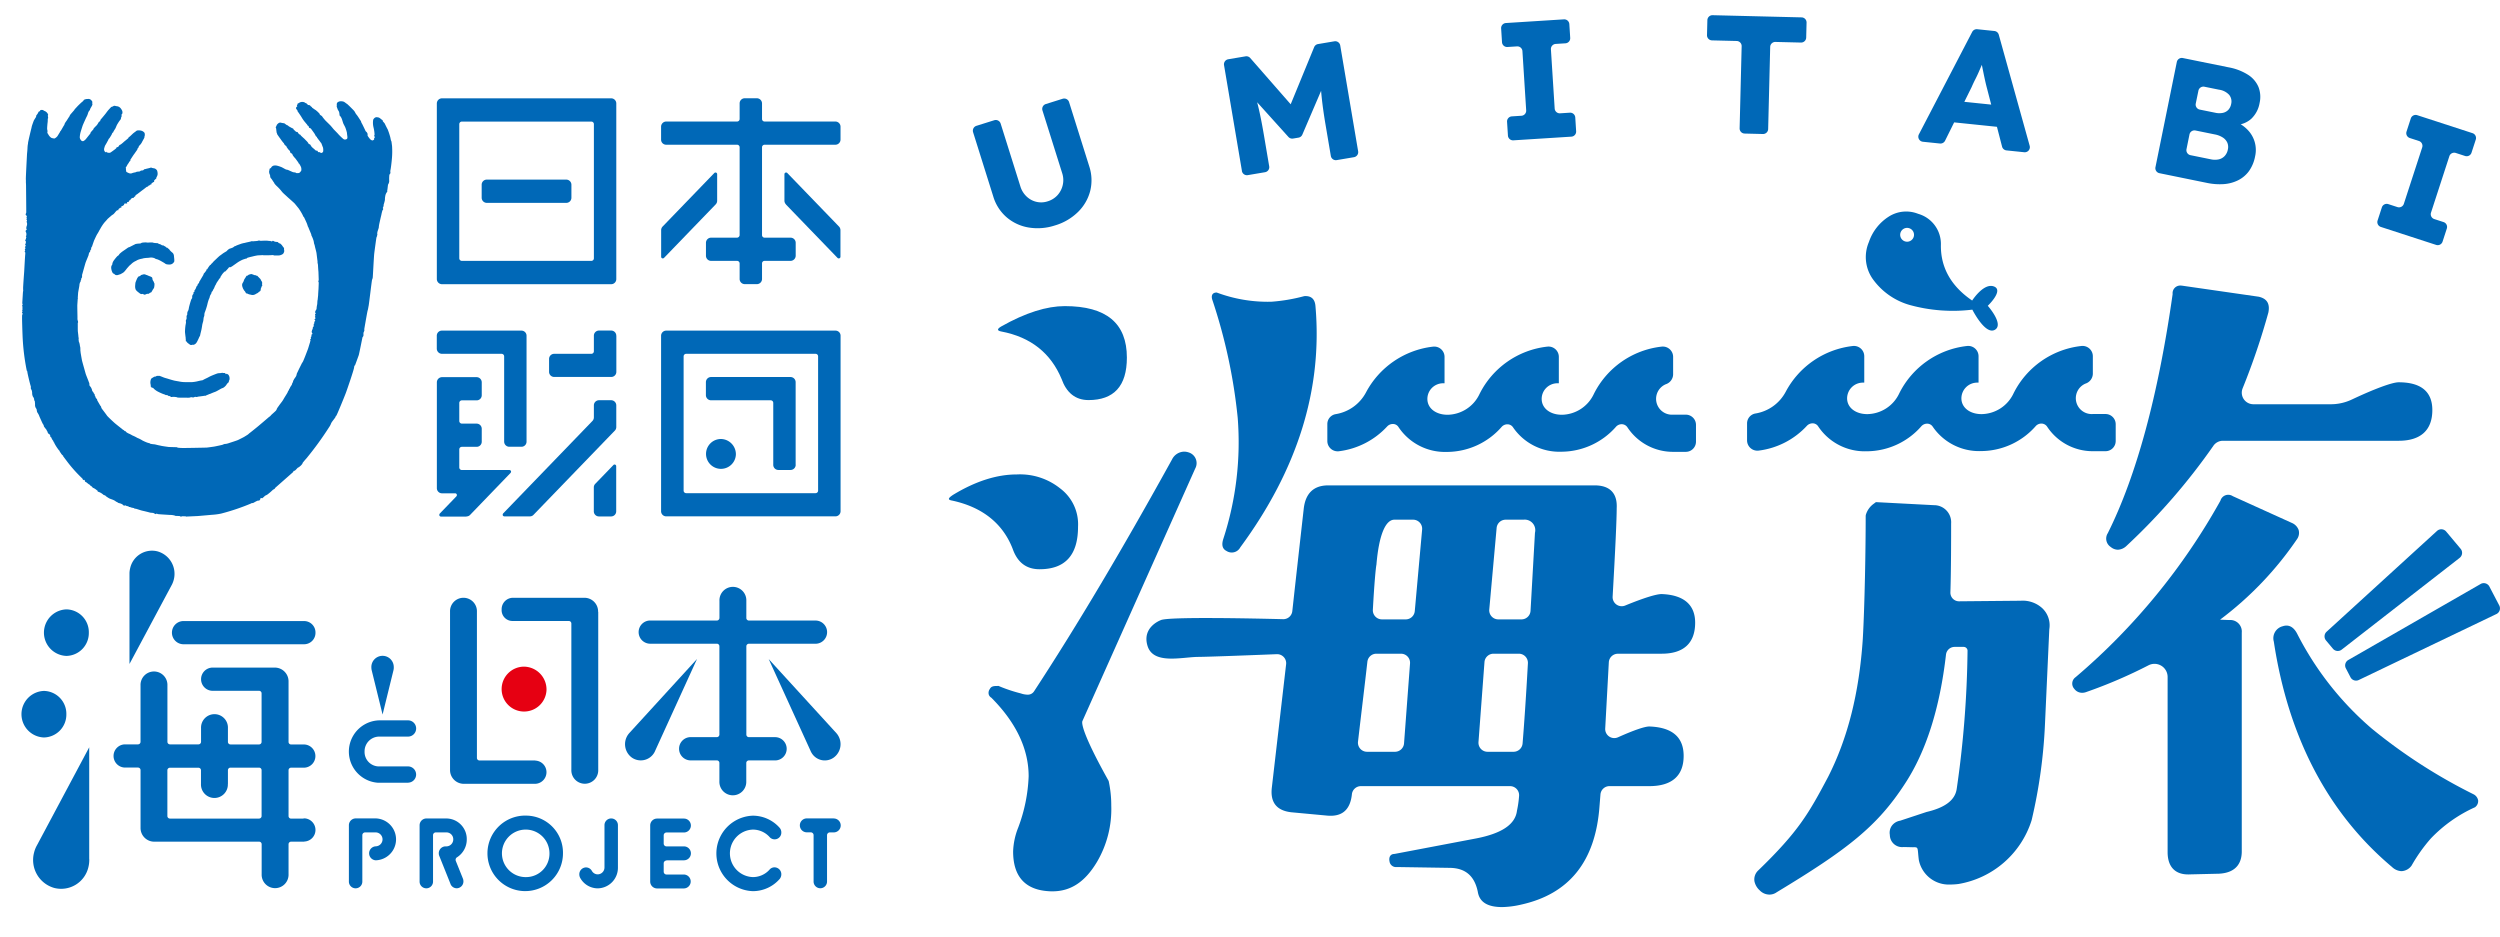
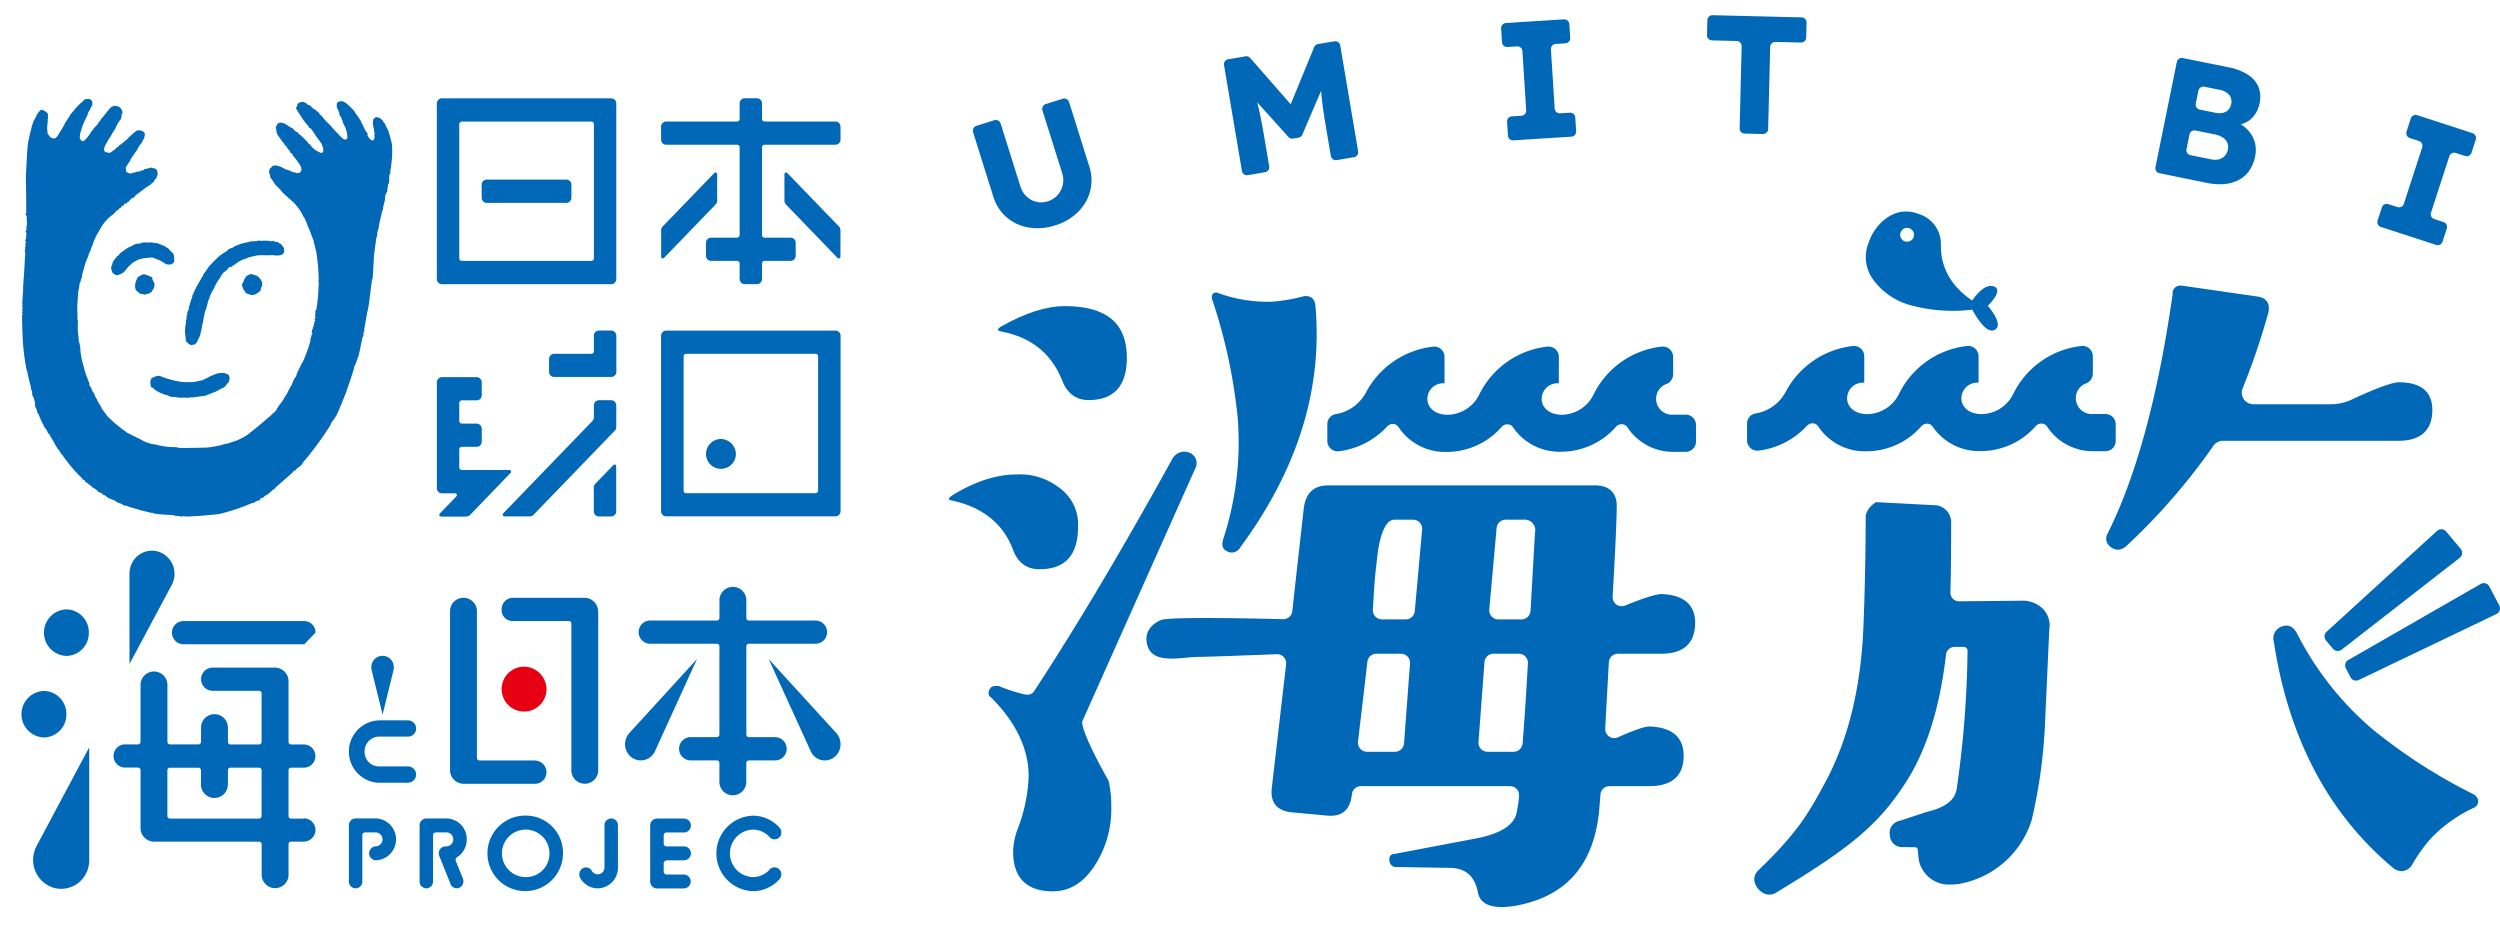
<svg xmlns="http://www.w3.org/2000/svg" id="グループ_1477" data-name="グループ 1477" width="459.032" height="171.965" viewBox="0 0 459.032 171.965">
  <defs>
    <clipPath id="clip-path">
      <rect id="長方形_789" data-name="長方形 789" width="459.032" height="171.965" fill="none" />
    </clipPath>
  </defs>
  <g id="グループ_1476" data-name="グループ 1476" clip-path="url(#clip-path)">
    <path id="パス_20343" data-name="パス 20343" d="M7.96,20.223a1.239,1.239,0,0,0-.472-.025.22.22,0,0,0-.145.188.286.286,0,0,1-.157.075c-.1.013-.158.2-.194.263s-.109.188-.109.188l-.2.263a.167.167,0,0,0-.037.113.534.534,0,0,1-.06.238c-.024.038-.315.489-.363.589s-.278.752-.3.814a3.365,3.365,0,0,0-.145.564c-.048.163-.629,2.569-.629,2.757s-.073.3-.1.915-.072.877-.084,1.065-.242,4.448-.218,4.711,0,.426.012.589.024.413.024.689.049,4.649.036,4.811-.266.364.049.564c0,0,.06.025.06.151s-.109.225-.048.275.06.1.012.163-.06.138.024.188.024.176,0,.251-.048.163.012.213a.987.987,0,0,1,0,.6c-.072.163-.145.5-.06.614s.012.15-.036.188-.23.138-.037.451a.98.98,0,0,1,0,.639s-.1.05,0,.138-.036.238-.036.313.036.075,0,.138-.266.176,0,.426c0,0-.024.263-.024.326s-.3.276-.024.276a.531.531,0,0,1-.049.3c-.06.113-.145.163-.048.2a.146.146,0,0,1,.036.2c-.1.138-.121.251-.048.3s-.025.15-.025.15a.142.142,0,0,0,.061.238,2.8,2.8,0,0,1,0,.351c-.036.188-.182,2.945-.194,3.145s-.217,2.87-.2,3.145-.012.313-.012.313.1.126,0,.2l-.025.251-.121,1.967s.121.175.049.275c-.049.1-.145.238-.012.251v.752s-.218.15.036.2l-.024.1s-.254.162.024.25c0,0,0,.226-.073.251-.1.025.073,4.235.073,4.235a40.767,40.767,0,0,0,.726,5.889s0,.175.1.188c0,0,.048.238.06.351s.412,1.9.617,2.518v.238s-.048.151.133.389a1.92,1.92,0,0,1,.109.538,1.469,1.469,0,0,0,.157.727.86.86,0,0,1,.206.439c.024.188-.072.225.109.275,0,0,.061.451.061.7a1.114,1.114,0,0,0,.205.739c.17.188.049.5.266.8a2.794,2.794,0,0,1,.351.714c.121.251.52,1.191.641,1.366a.481.481,0,0,1,.133.263.481.481,0,0,0,.073.213c.061.076.363.476.436.564s.024.2.157.3-.024.276.157.3c0,0,0,.125.085.137a.861.861,0,0,1,.133.051s.133.225.157.275-.06.263.158.288a3.836,3.836,0,0,0,.217.451c.049.063.145.2.182.239s.024.238.1.238.072.125.072.125a8.023,8.023,0,0,0,.883,1.366c.266.225.109.138.109.138s.024.238.206.288c0,0,.024.075.036.125a3.043,3.043,0,0,0,.291.351s.121,0,.121.188c0,0,.6.789.786,1.04a25.792,25.792,0,0,0,2.65,2.957s.133.1.133.188.229.188.229.188.134-.151.158.05a.355.355,0,0,0,.133.276l.133.05s.472.388.556.426.194.087.206.175.1.1.194.138a.6.6,0,0,1,.181.2.647.647,0,0,0,.278.163,2.88,2.88,0,0,1,.545.376c.072.063.121.038.133.113.012.05.012.15.06.15a2.277,2.277,0,0,1,.424.163,2.826,2.826,0,0,1,.568.389c.073.1.242.087.315.137a.453.453,0,0,1,.169.151,7.034,7.034,0,0,0,.6.388c.146.075.327.126.617.238a2.486,2.486,0,0,1,.533.276.446.446,0,0,0,.29.15l.145.126a.963.963,0,0,0,.291.1,1.648,1.648,0,0,1,.556.225c.133.113.206.238.351.213s.278-.05.327.025.338.088.375.088.06.1.145.138a.317.317,0,0,0,.169,0,1.531,1.531,0,0,0,.448.15c.242.05.351.05.375.126s.169.025.254.05c.073,0,.919.3,1.222.363s1.174.276,1.355.338c.218.051.569.051.641.076s.266.15.412.2.145-.113.2-.088c.085.025.109.051.206.088s1.706.125,2.25.163a2.936,2.936,0,0,1,.908.125.316.316,0,0,0,.229.05c.158,0,.726.038.726.038s.049.213.327.025h.109c.1,0,.544.013.6.025a.34.34,0,0,0,.314.013h.23s1.4-.063,1.634-.075,2.431-.214,2.77-.239A10.951,10.951,0,0,0,40.6,94.3a39.807,39.807,0,0,0,5.529-1.867s.145-.125.229-.063.363-.188.884-.413a.433.433,0,0,1,.266-.038c.133.038.3-.238.326-.4.037-.188.23,0,.327-.037a5.109,5.109,0,0,0,.5-.451s.242-.113.4-.2a9.755,9.755,0,0,0,1.065-.915s.387-.15.387-.325l3.327-2.932s.024-.238.194-.213.605-.589.689-.589.8-.515.859-.89c0,0,.5-.614.63-.739a59.2,59.2,0,0,0,4.222-5.8,3.049,3.049,0,0,0,.363-.69c.072-.225.75-1.027.774-1.115a.591.591,0,0,1,.182-.3c.084-.05,1.488-3.47,1.754-4.185s1.4-4.034,1.5-4.6c.073-.564.145-.413.169-.439s.593-1.6.7-1.9c.085-.288.678-3.258.678-3.258a2.331,2.331,0,0,0,.145-.213c.085-.138,0-.564.06-.677s.146-.363.146-.363a1.217,1.217,0,0,1,0-.376c.024-.125.544-3.182.605-3.32s.121-.6.181-.865.569-4.623.629-4.774a1.421,1.421,0,0,0,.121-.388c.024-.176.206-3.859.278-4.448s.327-2.456.375-2.757a1.043,1.043,0,0,1,.146-.413.7.7,0,0,0,0-.163c0-.025.06-.05.06-.088s-.048-.088-.036-.125a1.65,1.65,0,0,1,.072-.514c.049-.15.206-.626.206-.626s.024-.3.061-.527c.036-.2.314-1.453.411-1.817a7.6,7.6,0,0,1,.206-.852.554.554,0,0,0,.133-.213c.036-.125-.1-.2-.049-.288a1.231,1.231,0,0,0,.109-.263c.061-.113,0-.15.036-.3a7.953,7.953,0,0,0,.23-.864,3.038,3.038,0,0,1,.061-.7,1.572,1.572,0,0,1,.29-.714c.145-.125.036-.2.085-.388s.1-.915.145-1.028a1.315,1.315,0,0,0,.206-.6,7.081,7.081,0,0,1,.024-1.153c.06-.176.206-.288.206-.376a1.308,1.308,0,0,1,0-.539c.06-.213.205-1.366.266-2.117a14.694,14.694,0,0,0,.024-2.281c-.061-.5-.109-.827-.109-.827a2.314,2.314,0,0,1-.1-.238c-.06-.238-.109-.564-.145-.651a12.528,12.528,0,0,0-.448-1.341c-.108-.176-.459-.89-.52-1.028s-.339-.388-.375-.476a.335.335,0,0,0-.072-.213.492.492,0,0,1-.134-.075,4.235,4.235,0,0,0-.4-.313.874.874,0,0,0-.411-.113s-.436-.15-.75.451a3.613,3.613,0,0,0,.084,1.5,7.008,7.008,0,0,1,.17,1.2l-.012.087a.24.24,0,0,0,.036.339s.1.062-.024.163a.192.192,0,0,0-.073.225c0,.063,0,.163-.181.238s-.158.063-.351-.025-.436-.438-.593-.664-.048-.288-.085-.451a.82.82,0,0,0-.217-.388.453.453,0,0,1-.182-.214c-.048-.125-.5-1.052-.617-1.278a1.219,1.219,0,0,1-.193-.451c-.025-.1-.085-.112-.109-.163s-.593-.939-.678-1.014a2.1,2.1,0,0,1-.314-.489A1.458,1.458,0,0,0,65,20.336c-.036-.063-.968-.99-1.052-1.053s-.073-.1-.109-.113-.581-.426-.678-.476a1.447,1.447,0,0,0-.556-.1.918.918,0,0,0-.7.276s-.1.113-.061.564a.287.287,0,0,0,0,.213c.049.1.158.451.206.538a2.736,2.736,0,0,1,.206.351,2.793,2.793,0,0,1,.084.539c0,.15.037.15.061.175a1.52,1.52,0,0,1,.3.439c.121.251.267.827.339.99s.291.551.363.727a6.9,6.9,0,0,1,.3.977c0,.2.1.727.084.852s.012.3-.29.363a.5.5,0,0,1-.484-.1,10.663,10.663,0,0,1-.871-.839c-.085-.126-.823-.852-.895-.94s-.448-.551-.593-.7-.762-.752-.9-.889a7.984,7.984,0,0,1-.569-.7c-.048-.075,0-.075-.278-.251s-.17-.238-.254-.326a5.516,5.516,0,0,0-.69-.639c-.266-.15-.569-.4-.629-.426s-.061-.15-.1-.162-.109-.038-.145-.076a1.516,1.516,0,0,1-.121-.15.43.43,0,0,0-.182-.1c-.036-.025-.157,0-.217-.025A3.117,3.117,0,0,1,56.293,19a1.163,1.163,0,0,0-.169-.075c-.073-.013-.218-.163-.351-.176a1.042,1.042,0,0,0-.665.038c-.291.138-.3.175-.3.175A.8.8,0,0,1,54.66,19c-.024,0,0,.15-.048.2s-.146.125-.061.225-.024.15-.06.176a.4.4,0,0,0-.146.275,1.288,1.288,0,0,0,.242.364c.085.137,0,.137.073.225s.726,1.04.774,1.165a6.92,6.92,0,0,0,.46.664c.145.163.423.514.46.539s.072.138.121.2.121.05.181.138.049.187.1.263.073.05.145.075a.534.534,0,0,1,.266.213c.061.088.484.664.581.814s.218.414.266.489.194.038.194.238c0,0,.121.163.169.213s.121.2.182.251.266.376.363.476a.805.805,0,0,1,.169.338c.061.15.169.451.218.564a2.387,2.387,0,0,1,.036.664.408.408,0,0,1-.314.313c-.146.013-.363-.163-.436-.163,0,0-.145.038-.194,0s-.048-.188-.109-.225-.205-.025-.29-.05a1.356,1.356,0,0,1-.278-.251,6.031,6.031,0,0,1-.52-.451c-.049-.075-.049-.138-.121-.2s-.073-.163-.133-.2a1.288,1.288,0,0,0-.23-.1.692.692,0,0,1-.145-.213,2.454,2.454,0,0,0-.363-.414c-.049-.037-.279-.3-.327-.338s-.581-.526-.641-.589-.024-.088-.085-.138A1.4,1.4,0,0,0,55,24.684a1.18,1.18,0,0,1-.254-.251c-.037-.05-.049-.138-.109-.163a.29.29,0,0,0-.182-.05c-.1,0-.193-.113-.23-.15s-.254-.226-.29-.263-.036-.1-.085-.163a.335.335,0,0,0-.193-.1s-.581-.313-.641-.363c0,0-.134-.113-.17-.15s-.1-.025-.157-.05a3.3,3.3,0,0,1-.411-.3.959.959,0,0,0-.3-.075,2.221,2.221,0,0,1-.375-.075.526.526,0,0,0-.46.087,1.266,1.266,0,0,0-.314.313c-.037.076-.085.239-.109.264s-.133.188-.073.263.049.175.073.25c0,.076.048.476.072.6,0,.113.073.163.073.2a.439.439,0,0,0,.085.226c.048.075.447.651.544.764a7.267,7.267,0,0,0,.472.639c.121.138.206.213.194.238a.3.3,0,0,0,.108.2c.049.012.085.087.121.138s.073.025.134.075.121.25.181.325a.665.665,0,0,1,.145.213,4.838,4.838,0,0,0,.351.364c.073.075.061.238.1.288a.249.249,0,0,0,.169.163.418.418,0,0,1,.194.138c.048.062.048.175.1.238a3.028,3.028,0,0,0,.387.488c.145.138.459.627.568.74s.037.175.1.225a.854.854,0,0,1,.133.113,3.622,3.622,0,0,1,.327.614,1.337,1.337,0,0,1,.036.639,1.59,1.59,0,0,1-.29.351.305.305,0,0,1-.242.088c-.085,0-.3.037-.351,0a.512.512,0,0,1-.145-.076c-.061-.037-.4-.062-.484-.087s-.835-.364-.908-.4-.266-.05-.4-.1-.7-.388-.81-.425a6.212,6.212,0,0,0-.847-.276,1.584,1.584,0,0,0-.6,0,.884.884,0,0,0-.339.2c-.048.05-.145.226-.181.251a.675.675,0,0,1-.134.063c-.048,0-.108.137-.108.238s-.061.238-.061.325a1.333,1.333,0,0,0,.073.451.991.991,0,0,1,.121.376.608.608,0,0,0,.217.5c.061.062.376.576.46.676a.581.581,0,0,1,.109.213,4.167,4.167,0,0,0,.411.451,8.463,8.463,0,0,1,.8.84c.109.15.242.288.3.363s.763.7.968.9c.206.176.98.865,1.15,1.028s.629.764.786.939a10.257,10.257,0,0,1,.678,1.091,4.058,4.058,0,0,1,.2.426c.049.075.121.112.158.188s.423.9.483,1.052.17.464.17.514.121.213.145.3.411.989.448,1.09a.973.973,0,0,1,.084.3.5.5,0,0,0,.085.2,5.324,5.324,0,0,1,.327.864c.06.251.06.439.1.514a3.773,3.773,0,0,1,.121.4c0,.125.3,1.128.315,1.378.036.264.145,1.216.169,1.341.025.1,0,.351.025.426a2.02,2.02,0,0,1,.072.388c0,.151.061,1.078.085,1.228,0,.151.048,1.379.048,1.479a.212.212,0,0,1-.048.138c0,.037-.1.087.012.188a1.165,1.165,0,0,1,.036.213c0,.062-.036,1.1-.048,1.228s-.061.852-.061,1.04c-.024.2-.072.7-.084.789,0,.113-.037.1-.049.288s-.024.476-.036.564-.085.389-.085.489c-.024.087-.024.351-.048.426s-.133.2-.145.238a.979.979,0,0,1-.085.2.2.2,0,0,0,.036.238c.085.063.061.163,0,.176a.223.223,0,0,0-.048.275c.073.088.048.151.024.176s-.121.088-.036.188c.109.1.036.263.024.288s-.109,0-.133.063.073.112.109.2,0,.138-.036.188-.194.113-.146.15.049.038.049.113a.226.226,0,0,1-.049.163c-.024.025-.072.05-.072.113a.866.866,0,0,1-.012.188c0,.05.036.113.024.163s0,.075-.049.087-.072,0-.1.076a1.576,1.576,0,0,0-.049.338,1.206,1.206,0,0,0-.048.125c-.024.013-.061.025-.073.063,0,.062,0,.138-.024.163a.34.34,0,0,0-.024.238c.012.113.024.138.085.188a.176.176,0,0,1,0,.188c-.037.012-.121.062-.133.1s0,.276-.025.326-.121.125-.121.15,0,.05.037.075,0,.151-.012.176-.049.087-.073.112-.133.063-.048.113.06.075.048.113-.085.376-.121.464-.266.9-.351,1.127-.46,1.2-.52,1.354-.315.776-.363.877a2.042,2.042,0,0,1-.206.325c-.024.05-.447.9-.5,1s-.363.789-.411.852a1.432,1.432,0,0,0-.085.326,1.182,1.182,0,0,1-.133.313c-.048.1-.339.463-.351.539-.036.075-.133.225-.145.275-.024.075,0,.138-.036.188a.478.478,0,0,0-.073.138.647.647,0,0,0-.109.3c-.024.075-.266.413-.3.476a.793.793,0,0,0-.073.2,1.943,1.943,0,0,0-.133.163c-.024.05-.024.113-.048.163s-.158.238-.182.3-.048.138-.1.238-.665,1.065-.737,1.215a4.768,4.768,0,0,1-.388.564s-.387.5-.447.614a3.206,3.206,0,0,0-.387.589c-.013.138-.085.176-.121.251s-.775.714-.872.814c0,0-.217.251-.254.276a1.167,1.167,0,0,0-.205.138c-.049.05-2.178,1.867-2.311,1.954-.133.113-1.162.94-1.258,1-.073.062-.17.163-.291.25s-.484.3-.617.389-1,.513-1.173.6-1.392.476-1.585.539a3.71,3.71,0,0,1-.569.163,2.388,2.388,0,0,1-.278.025,1.835,1.835,0,0,0-.411.15c-.121.038-1.319.3-1.585.339s-1.15.162-1.307.175-4.174.088-4.392.075a8.384,8.384,0,0,1-.9-.05c-.085-.025-.157-.075-.218-.088s-1.427-.037-1.512-.05-1.077-.15-1.246-.188-.532-.113-.653-.138-.581-.15-.726-.162a4.938,4.938,0,0,1-.714-.1c-.085-.037-.1-.087-.169-.1s-.291-.075-.412-.113a8.437,8.437,0,0,1-.871-.388,6.344,6.344,0,0,0-.69-.376,1.937,1.937,0,0,1-.363-.163,5.668,5.668,0,0,0-.738-.363c-.1-.038-.229-.126-.3-.163a4.566,4.566,0,0,0-.5-.238,2.5,2.5,0,0,1-.387-.238c-.024-.025-.049-.126-.1-.138a1.45,1.45,0,0,1-.206-.063.521.521,0,0,0-.2-.188.559.559,0,0,1-.242-.175c-.061-.038-1.138-.89-1.355-1.078s-1.283-1.178-1.428-1.378c-.121-.2-.859-1.153-.956-1.291a.8.8,0,0,1-.121-.3.366.366,0,0,0-.121-.2c-.06-.075-.532-.914-.568-.965s-.049-.238-.073-.263a1.941,1.941,0,0,1-.193-.225.681.681,0,0,1-.109-.276c-.012-.075-.109-.1-.109-.225a.334.334,0,0,0-.133-.3.5.5,0,0,1-.1-.188c0-.05-.061-.1-.109-.151s-.145-.187-.145-.263a1.639,1.639,0,0,0-.121-.363,1.4,1.4,0,0,0-.23-.363.445.445,0,0,1-.145-.264,1.6,1.6,0,0,0-.024-.35,2.732,2.732,0,0,1-.121-.289c-.012-.087-.472-1.165-.557-1.478s-.605-2.143-.653-2.356c-.049-.238-.266-1.466-.266-1.541s-.049-.338-.037-.4a4.158,4.158,0,0,0-.024-.539,1.318,1.318,0,0,1-.072-.338,3.676,3.676,0,0,0-.085-.413c-.024-.088-.1-.226-.109-.3s-.048-.526-.048-.526.072-.038.072-.063a.277.277,0,0,0-.072-.088,2.623,2.623,0,0,1-.025-.263c0-.075-.084-.764-.1-.889s-.013-1.429-.013-1.492-.024-.075.025-.1.024-.213,0-.3a1.563,1.563,0,0,1-.085-.4c.012-.1,0-.527,0-.6s-.036-1.742-.024-1.955.072-1.052.072-1.09a.12.12,0,0,1,.061-.112c.048-.025-.049,0-.049-.076s.049-.764.061-.939.206-1.128.23-1.329a2.027,2.027,0,0,1,.121-.6c.048-.088.109,0,.109-.326,0,0,.121-.113.1-.225a.292.292,0,0,1,.06-.226.547.547,0,0,0,.085-.15c.048-.113,0-.426.036-.5s.544-1.968.653-2.268.448-1.078.533-1.328a2.221,2.221,0,0,1,.109-.439,1.26,1.26,0,0,1,.145-.138c.072-.05,0-.15.024-.188a1.517,1.517,0,0,1,.169-.288c.085-.063.024-.088,0-.138a2.2,2.2,0,0,1,.109-.313s.073,0,.1-.15c.048-.163.351-1.04.4-1.128s.412-.915.557-1.115a6.515,6.515,0,0,0,.375-.664c.084-.113.339-.614.447-.752a5.753,5.753,0,0,1,.605-.815c.17-.162.424-.488.521-.576.121-.088.3-.276.387-.326a2.7,2.7,0,0,1,.5-.4c.157-.062.459-.463.459-.463s.267-.314.339-.326.291.05.23-.163c0,0-.024-.075.048-.088s.255-.225.315-.225a.278.278,0,0,0,.194-.063c.048-.063-.158-.138.048-.2a1.308,1.308,0,0,0,.448-.276s-.037-.188.036-.2.206-.037.315-.037.181.037.205-.038-.109-.238.049-.225.23-.013.326-.226.121-.062.182-.138.109-.225.2-.275.182-.126.291-.126.181,0,.23-.2a.357.357,0,0,0,.121-.025c.048-.025.06-.025.1-.138a.329.329,0,0,1,.218-.238c.1-.05,1.016-.777,1.186-.89s.653-.526.726-.538a.712.712,0,0,0,.169-.063c.061-.025.145-.188.206-.188a.467.467,0,0,0,.157-.05s.036-.1.109-.113.133,0,.157-.025c.024-.05,0-.188.1-.225a2.511,2.511,0,0,1,.3-.213c.072,0,.108,0,.12-.051a1.406,1.406,0,0,1,0-.225,2.4,2.4,0,0,1,.3-.3.213.213,0,0,0,.109-.15.33.33,0,0,1,.048-.2,1.176,1.176,0,0,0,.182-.5,1.733,1.733,0,0,0-.1-.689.858.858,0,0,0-.508-.4,4.053,4.053,0,0,1-.448-.088c-.036-.012-.048-.062-.145-.05a.5.5,0,0,0-.194.05c-.084.025-.326.088-.508.126s-.326.1-.4.1a.284.284,0,0,0-.181.062,1.62,1.62,0,0,1-.194.163c-.036.025-.206.013-.3.038s-.133.025-.193.088a.429.429,0,0,1-.17.087c-.06.013-.387.025-.483.051s-.218.112-.315.112c0,0-.254.05-.339.076-.084,0-.254.112-.351.112a.8.8,0,0,1-.5-.075c-.278-.125-.4-.188-.423-.238a3.428,3.428,0,0,1-.073-.539c.025-.1.025-.075,0-.113a.117.117,0,0,1,0-.15,2.152,2.152,0,0,0,.23-.376,2.1,2.1,0,0,1,.266-.4c.073-.1.061-.213.23-.338s.085-.238.085-.238a.752.752,0,0,1,.085-.151c.048-.062.484-.764.641-.952.133-.188.46-.664.532-.752s.012-.162.073-.225c.06-.088.157-.2.193-.251s0-.138.061-.213a1.819,1.819,0,0,1,.181-.2,2.127,2.127,0,0,0,.4-.577c.084-.162.242-.438.326-.6a.656.656,0,0,0,.109-.363.8.8,0,0,1,.061-.213v-.238c-.013-.063-.013-.239-.121-.326a1.115,1.115,0,0,0-.436-.288,1.688,1.688,0,0,0-.714-.076.481.481,0,0,0-.363.163c-.084.05-.387.288-.459.339s-.605.576-.69.639a1.116,1.116,0,0,0-.206.162c-.024.051-.024.1-.06.138s-.6.5-.762.627a5.452,5.452,0,0,1-.581.488,1.181,1.181,0,0,1-.218.113c-.1.063-.23.314-.278.351a.25.25,0,0,1-.182.05c-.06,0-.1-.075-.1.05s-.194.251-.23.289-.762.563-.823.6a.486.486,0,0,1-.23.1,1.5,1.5,0,0,1-.423-.037c-.049-.038-.133-.263-.158-.1,0,0,.025.038-.06.05A.372.372,0,0,1,19.3,27.9a.892.892,0,0,1-.169-.288.854.854,0,0,1,.036-.489,3.594,3.594,0,0,1,.121-.376c.061-.1.218-.363.315-.539s.217-.413.254-.463.06-.138.072-.188.109-.1.194-.226.315-.5.375-.614.109-.326.206-.363.084-.088.121-.176.278-.463.35-.576.109-.263.182-.4a2.544,2.544,0,0,1,.278-.539,5.419,5.419,0,0,1,.436-.639A.521.521,0,0,0,22.2,21.8c.024-.05,0-.226.048-.251a.274.274,0,0,0,.073-.2c.024-.063-.024-.314.024-.364s.121-.112.133-.2a1.132,1.132,0,0,0-.024-.4,2.118,2.118,0,0,0-.278-.476,1.062,1.062,0,0,0-.593-.389,2.807,2.807,0,0,1-.472-.087.382.382,0,0,0-.254.025.736.736,0,0,1-.242.125.481.481,0,0,0-.242.113c-.06.062-.544.576-.593.651s-.157.188-.254.339-.883,1.09-.931,1.14a.562.562,0,0,0-.17.263c-.048.163-.012.113-.072.175s-.17.05-.242.2a5.087,5.087,0,0,1-.315.5s-.508.514-.569.589a.708.708,0,0,0-.1.226,6.424,6.424,0,0,0-.472.526c-.049.1-.037.188-.085.238s-.617.764-.726.9a1.574,1.574,0,0,1-.508.451.37.37,0,0,1-.448-.138.878.878,0,0,1-.242-.551,4.783,4.783,0,0,1,.121-.827c.061-.238.375-1.228.436-1.391s.569-1.29.653-1.453.17-.326.206-.439a3.447,3.447,0,0,0,.121-.376,1.847,1.847,0,0,1,.206-.4c.024-.037.1,0,.133-.188a1.4,1.4,0,0,1,.205-.426s.133-.238.17-.313.109-.251.06-.351a.246.246,0,0,1,0-.225c.024-.063,0-.2-.157-.364a.7.7,0,0,0-.7-.275,1.307,1.307,0,0,0-.58.112.224.224,0,0,0-.182.163c-.024.075-.206.213-.314.3s-.739.689-.811.777-.436.463-.484.526-.073.125-.109.176-.677.764-.75.877-.085.238-.145.3-.46.715-.533.815a2.585,2.585,0,0,0-.314.488.562.562,0,0,0-.048.151c0,.075-.049.113-.109.2s-.424.74-.484.827-.061.138-.109.151a.337.337,0,0,0-.1.175c-.036.063-.423.689-.484.789a1.752,1.752,0,0,1-.52.426,1.856,1.856,0,0,1-.605-.125,1.746,1.746,0,0,1-.448-.451c-.072-.113-.181-.313-.23-.376s-.048-.113-.036-.225a.693.693,0,0,0,0-.314,1.4,1.4,0,0,1-.048-.438c0-.1.048-.764.084-1s.025-.614.037-.689.048-.075.06-.15a2.277,2.277,0,0,0-.036-.3c-.012-.062-.036-.1-.012-.15s.06-.063.048-.15a2.476,2.476,0,0,0-.121-.264,1.21,1.21,0,0,0-.339-.325,1.532,1.532,0,0,0-.35-.151" fill="#0068b7" />
    <path id="パス_20344" data-name="パス 20344" d="M24.837,44.83s-.992.5-1.065.539a1.186,1.186,0,0,0-.254.088s-.617.438-.774.538a6.03,6.03,0,0,0-.69.527,1.157,1.157,0,0,0-.217.263c-.025.062-.061.087-.146.15a1,1,0,0,0-.217.175,8.877,8.877,0,0,0-.654.827,3.457,3.457,0,0,0-.181.4.8.8,0,0,1-.024.238.967.967,0,0,0-.194.426,1.6,1.6,0,0,0,.036.477,1.9,1.9,0,0,0,.254.664.463.463,0,0,0,.206.125c.073.013.1.075.157.125a.465.465,0,0,0,.3.126.815.815,0,0,0,.363-.051c.1-.037.278-.087.351-.112s.326-.176.459-.251a1.22,1.22,0,0,0,.291-.238,6.5,6.5,0,0,0,.447-.551c.109-.126.412-.476.545-.6.145-.1.423-.388.532-.463a3.216,3.216,0,0,1,.545-.326c.084-.025.193-.113.326-.176A3.318,3.318,0,0,1,26,47.511c.121,0,.134-.037.3-.075a4.96,4.96,0,0,1,.774-.087c.206,0,.508-.076.726-.063a1.8,1.8,0,0,1,.545.113c.133.05.193.125.278.15s.278.063.411.125.339.151.532.263.557.314.678.4a.9.9,0,0,0,.339.188,2.6,2.6,0,0,0,.7.038.929.929,0,0,0,.665-.464s.109,0,.036-.664-.036-.514-.109-.727a.706.706,0,0,0-.23-.325,3.581,3.581,0,0,1-.484-.464.6.6,0,0,0-.181-.213c-.1-.063-.254-.238-.315-.238a.215.215,0,0,1-.133-.025c-.036-.025-.036-.1-.133-.138a2.246,2.246,0,0,0-.29-.163c-.061-.037-.061-.087-.169-.087a.465.465,0,0,1-.23-.038,2.642,2.642,0,0,0-.351-.2.873.873,0,0,1-.194-.012c-.036-.025-.084-.113-.157-.138s-.544-.037-.665-.063c-.134,0-.267-.075-.4-.087a7.046,7.046,0,0,0-.726.025,1.286,1.286,0,0,1-.314-.025,4.041,4.041,0,0,0-.847.05c-.121.05-.194.125-.29.138s-.484.025-.6.05a2.439,2.439,0,0,0-.315.062" fill="#0068b7" />
    <path id="パス_20345" data-name="パス 20345" d="M26.689,50.382a1.3,1.3,0,0,0-.387,0,3.341,3.341,0,0,1-.339.1c-.085,0-.109.1-.181.138s-.085.088-.158.1a.333.333,0,0,0-.23.088,2.636,2.636,0,0,0-.193.276,6.166,6.166,0,0,0-.242.576,1.249,1.249,0,0,0-.109.376c0,.1-.036.338-.036.489a1.528,1.528,0,0,0,.1.639,1.4,1.4,0,0,0,.362.4c.146.125.351.275.436.338a.388.388,0,0,0,.169.075.4.4,0,0,0,.242,0c.073-.037.158.025.218.05a.349.349,0,0,0,.242.075c.1,0,.242-.1.351-.125a1.043,1.043,0,0,1,.266-.037.19.19,0,0,0,.182-.051.761.761,0,0,1,.242-.162c.072-.026.181-.051.2-.126.049-.075.133-.238.17-.288s.06-.15.121-.2a2.166,2.166,0,0,0,.157-.251,1.345,1.345,0,0,0,.048-.175c0-.051.037-.226.037-.351s.036-.263-.037-.351c-.048-.075-.072-.251-.133-.313a1.957,1.957,0,0,1-.145-.251.87.87,0,0,1-.061-.238.329.329,0,0,0-.108-.276,1.5,1.5,0,0,0-.4-.188c-.133-.05-.242-.1-.338-.137a.931.931,0,0,0-.242-.1.412.412,0,0,1-.121-.012c-.025-.025-.037-.05-.073-.063" fill="#0068b7" />
    <path id="パス_20346" data-name="パス 20346" d="M49.629,44.242A3.376,3.376,0,0,1,49.1,44.2c-.17-.037-1.041.013-1.15.013a.624.624,0,0,1-.29-.038.337.337,0,0,0-.278.038,4.126,4.126,0,0,1-.605.063,1.871,1.871,0,0,1-.424.025.456.456,0,0,0-.278.025c-.145.062-.907.2-1.04.25a2.668,2.668,0,0,1-.327.063c-.157.05-.266.063-.339.088s-.968.338-1.064.413-.194.025-.291.125a2.113,2.113,0,0,1-.266.188s-.266.113-.387.151-.1,0-.23.075a1.79,1.79,0,0,0-.363.263.94.94,0,0,1-.145.163c-.049.05-.508.3-.666.413s-.423.326-.532.389-.569.5-.726.651-.46.426-.544.527a4.114,4.114,0,0,1-.291.325c-.036.051-.145.026-.133.076s.073.125-.012.125a.177.177,0,0,0-.157.075c-.036.05-.145.163-.182.226s-.217.313-.254.388c-.048.1-.084.163-.133.163s-.1,0-.1.1a.245.245,0,0,1-.072.188c-.036.038-.194.276-.242.313a1.763,1.763,0,0,0-.182.213.847.847,0,0,1-.1.276c-.073.125-.508.852-.569.965s-.169.25-.169.288.012.175-.061.213a.3.3,0,0,0-.181.163,1.311,1.311,0,0,1-.061.213c-.024.088-.1.1-.121.138a.78.78,0,0,0-.109.225,1.628,1.628,0,0,1-.181.389c-.036.075-.133.15-.145.2a.561.561,0,0,1,0,.2c-.037.075-.182.1-.182.188s.024.163,0,.213-.109.137-.169.238a.919.919,0,0,0-.061.413.311.311,0,0,1-.1.263,1.526,1.526,0,0,0-.158.389c-.072.2-.314,1.052-.351,1.29a2.316,2.316,0,0,1-.108.464c-.061.088-.085.1-.1.175a1.7,1.7,0,0,0-.1.326,1.151,1.151,0,0,1,.024.176c0,.062-.072.162-.1.25a.688.688,0,0,0-.036.338.765.765,0,0,1-.036.351,1.127,1.127,0,0,0-.109.3,1.007,1.007,0,0,1,.036.288c-.012.163-.085.476-.1.6a10.5,10.5,0,0,0-.084,1.1c0,.138.084.84.121,1.078a1.059,1.059,0,0,1,0,.3c.024.062.084.137.06.188s-.157.15.049.188a.62.62,0,0,1,.121.15.866.866,0,0,0,.181.188c.085.062.242.188.339.25a.435.435,0,0,0,.254.1c.109.012.157-.05.242-.05a.683.683,0,0,0,.23,0,.916.916,0,0,0,.423-.264,1.818,1.818,0,0,0,.254-.4c.073-.137.182-.375.242-.5a3.054,3.054,0,0,1,.157-.338.736.736,0,0,0,.134-.376c.024-.125.181-.727.229-.965s.109-.614.121-.726.073-.364.1-.427c0-.05.036-.125.085-.325s.06-.539.1-.689.072-.176.109-.339a2.937,2.937,0,0,1,.048-.5c.06-.125.266-.714.314-.877s.158-.5.194-.689a7.04,7.04,0,0,1,.3-1,.956.956,0,0,0,.122-.313,1.87,1.87,0,0,1,.121-.376c.06-.087.157-.275.193-.338s.012-.251.133-.326a.428.428,0,0,0,.157-.263c.037-.088.182-.276.23-.4a3.53,3.53,0,0,1,.254-.564.761.761,0,0,0,.121-.213.405.405,0,0,1,.109-.213s.1-.15.133-.213a1.51,1.51,0,0,0,.158-.225c.06-.063.1-.2.145-.238s.06-.088.084-.088.146-.075.121-.176a.4.4,0,0,1,.121-.225,2.824,2.824,0,0,1,.242-.376,2.376,2.376,0,0,1,.3-.351c.072-.037.1-.125.157-.138s.109,0,.145-.037a.31.31,0,0,1,.1-.125c.085-.076.242-.264.315-.339s.205-.288.278-.3.048.051.157.026.145-.088.23-.1a2.577,2.577,0,0,0,.278-.188c.085-.05.811-.576.968-.676a7.044,7.044,0,0,1,.738-.4,3.7,3.7,0,0,1,.387-.138c.109-.013.085-.063.158-.063a.59.59,0,0,0,.23-.025c.036-.025.084-.112.181-.15s.593-.176.811-.213a9.457,9.457,0,0,1,1.125-.238c.218,0,.762-.038.859-.038a.178.178,0,0,1,.121.025c.048.013.653,0,.835,0s.774-.025.883-.037a.454.454,0,0,1,.2.05.439.439,0,0,0,.218.025c.145,0,.508.012.787-.013a1.5,1.5,0,0,0,.677-.275.819.819,0,0,0,.206-.389c0-.05.036-.087.048-.138a.366.366,0,0,0-.048-.15c-.012-.038,0-.351-.012-.4s-.121-.138-.194-.25c-.072-.088-.157-.226-.193-.276s-.242-.238-.3-.288-.193-.05-.23-.076a.534.534,0,0,1-.169-.162.25.25,0,0,0-.157-.063,3.142,3.142,0,0,1-.424-.05,1.626,1.626,0,0,1-.254-.125c-.048-.026-.169-.063-.218,0s-.012.062-.109.062-.109.013-.157-.025a.405.405,0,0,0-.181-.063" fill="#0068b7" />
    <path id="パス_20347" data-name="パス 20347" d="M45.264,50.67a1.1,1.1,0,0,0-.157.238,1.87,1.87,0,0,1-.145.226,1.111,1.111,0,0,0-.146.263c-.036.113-.109.3-.133.351s-.121.2-.157.263a.793.793,0,0,0-.073.313,1.379,1.379,0,0,0,.109.489,1.553,1.553,0,0,0,.182.376c.072.075.024.1.084.15a1.027,1.027,0,0,1,.182.213c.048.075.1.188.133.238a.265.265,0,0,0,.109.088,1.011,1.011,0,0,1,.193.037,1.126,1.126,0,0,0,.206.1,2.442,2.442,0,0,0,.278.075.329.329,0,0,1,.158.037,1.667,1.667,0,0,0,.338.038,1.012,1.012,0,0,0,.412-.113c.133-.05.23-.15.3-.163s.17-.1.242-.138.121-.137.182-.175.145-.063.193-.113a.765.765,0,0,0,.109-.175c.012-.038.012-.251.024-.288a1.65,1.65,0,0,0,.085-.2,2.1,2.1,0,0,1,.1-.251c.036-.025,0-.075.048-.1.024-.012.121-.087.012-.15,0,0-.036-.175-.012-.2a.351.351,0,0,0,.012-.238,2.394,2.394,0,0,1-.084-.225.772.772,0,0,1-.133-.2.878.878,0,0,0-.109-.213c-.037-.037-.351-.363-.412-.413s-.084-.125-.145-.163a.653.653,0,0,1-.206-.05c-.06-.025-.06-.05-.133-.063s-.133,0-.205-.025-.17-.075-.266-.1a1.318,1.318,0,0,0-.267-.088.388.388,0,0,0-.23.05,1.257,1.257,0,0,0-.254.063,1.053,1.053,0,0,0-.193.15c-.061.05-.133,0-.266.1" fill="#0068b7" />
    <path id="パス_20348" data-name="パス 20348" d="M29.362,69.024a2.9,2.9,0,0,0-.581,0c-.121.038-.109.1-.169.113a.721.721,0,0,0-.315.05c-.072.05-.326.188-.411.251s-.133.1-.157.162a1.765,1.765,0,0,0-.121.664c.012.264.1.5.072.577a.129.129,0,0,0,.061.175c.06.063.072.163.169.176s.109-.013.194.037a.548.548,0,0,1,.145.151,3.834,3.834,0,0,0,.581.438,8.43,8.43,0,0,0,.8.389,4.853,4.853,0,0,0,.641.238c.109.037.1.1.182.1a.856.856,0,0,1,.3.025c.085.05.206.163.291.163s.133-.038.2.012.061.138.17.151.4-.05.508-.025a3.179,3.179,0,0,1,.484.05.733.733,0,0,1,.205.075c.073.025,1.476.025,1.706.025a2.821,2.821,0,0,0,.5-.013,1.647,1.647,0,0,1,.291-.075c.1,0,.193.038.326.038s.158,0,.23-.05a.351.351,0,0,1,.218-.05.431.431,0,0,1,.182.025c.084.025.229-.05.3-.063s.919-.113,1.1-.15.351,0,.411-.063A.264.264,0,0,1,38.1,72.5a.256.256,0,0,0,.206-.1c.06-.038.193-.038.326-.1s.509-.225.8-.325.581-.289.823-.414a3.028,3.028,0,0,1,.362-.2c.085-.038.073-.063.194-.088a.945.945,0,0,0,.351-.188,2.186,2.186,0,0,0,.375-.376,1.938,1.938,0,0,1,.315-.413c.06-.051.133-.076.157-.163s0-.2.036-.238.085-.1.1-.264a1.243,1.243,0,0,0-.036-.476,1.33,1.33,0,0,0-.158-.325.829.829,0,0,0-.242-.163c-.024-.025-.084-.063-.121-.025s-.1.075-.133.05a.129.129,0,0,1-.06-.1.147.147,0,0,0-.158-.1h-.241c-.061,0-.061-.037-.158-.037a2.348,2.348,0,0,0-.266.037c-.1.025-.448.025-.544.05a1.669,1.669,0,0,0-.315.1c-.145.05-.556.213-.762.3s-.484.213-.678.326-.629.3-.786.389-.254.137-.339.175a2.7,2.7,0,0,0-.4.063c-.133.025-.569.137-.714.162a6.744,6.744,0,0,1-.883.113c-.181,0-1.1-.012-1.343-.012a5.072,5.072,0,0,1-.847-.1c-.169-.037-.738-.125-.956-.175s-.786-.213-1.088-.313-.642-.176-.859-.263-.46-.188-.666-.263" fill="#0068b7" />
    <path id="パス_20349" data-name="パス 20349" d="M103.988,37.25a.941.941,0,0,0,.931-.965V33.942a.949.949,0,0,0-.931-.965H89.361a.939.939,0,0,0-.92.965v2.343a.947.947,0,0,0,.92.965Z" fill="#0068b7" />
    <path id="パス_20350" data-name="パス 20350" d="M112.24,18.054h-31.1a.949.949,0,0,0-.932.965v32.2a.949.949,0,0,0,.932.964h31.1a.938.938,0,0,0,.919-.964v-32.2a.939.939,0,0,0-.919-.965m-3.194,29.37a.468.468,0,0,1-.46.476H84.8a.477.477,0,0,1-.471-.476V22.8a.477.477,0,0,1,.471-.476h23.786a.468.468,0,0,1,.46.476Z" fill="#0068b7" />
-     <path id="パス_20351" data-name="パス 20351" d="M146.1,85.327a.949.949,0,0,1-.931.965H142.9a.94.94,0,0,1-.92-.965V73.975a.477.477,0,0,0-.471-.476H130.543a.946.946,0,0,1-.931-.952V70.191a.949.949,0,0,1,.931-.965h14.615a.949.949,0,0,1,.932.965V85.327Z" fill="#0068b7" />
    <path id="パス_20352" data-name="パス 20352" d="M135.118,83.447a2.742,2.742,0,1,1-2.734-2.843,2.8,2.8,0,0,1,2.734,2.843" fill="#0068b7" />
    <path id="パス_20353" data-name="パス 20353" d="M153.408,60.706H122.315a.946.946,0,0,0-.931.952v32.2a.938.938,0,0,0,.931.952h31.093a.946.946,0,0,0,.932-.952v-32.2a.931.931,0,0,0-.932-.952m-3.194,29.37a.468.468,0,0,1-.46.476H125.981a.468.468,0,0,1-.46-.476V65.442a.468.468,0,0,1,.46-.476h23.773a.461.461,0,0,1,.46.476Z" fill="#0068b7" />
-     <path id="パス_20354" data-name="パス 20354" d="M96.681,81.067a.939.939,0,0,1-.919.965H93.5a.949.949,0,0,1-.931-.965V65.442a.471.471,0,0,0-.473-.476H81.135A.957.957,0,0,1,80.2,64V61.658a.93.93,0,0,1,.932-.952H95.762a.936.936,0,0,1,.919.952Z" fill="#0068b7" />
    <path id="パス_20355" data-name="パス 20355" d="M113.157,61.658a.939.939,0,0,0-.919-.965h-2.263a.942.942,0,0,0-.932.965V64.49a.468.468,0,0,1-.46.476h-6.847a.935.935,0,0,0-.919.952v2.343a.935.935,0,0,0,.919.952h10.513a.936.936,0,0,0,.92-.952V61.645Z" fill="#0068b7" />
    <path id="パス_20356" data-name="パス 20356" d="M85.658,94.824a.9.9,0,0,0,.653-.276l7.429-7.706a.549.549,0,0,0,.1-.225.307.307,0,0,0-.314-.313H84.8a.478.478,0,0,1-.471-.476V82.52a.47.47,0,0,1,.471-.476h2.735a.94.94,0,0,0,.92-.965V78.736a.944.944,0,0,0-.92-.953H84.8a.489.489,0,0,1-.471-.488V73.987a.478.478,0,0,1,.471-.476h2.735a.937.937,0,0,0,.92-.953V70.215a.956.956,0,0,0-.92-.965H81.145a.958.958,0,0,0-.932.965v19.4a.942.942,0,0,0,.932.964h2.444a.316.316,0,0,1,.3.326.366.366,0,0,1-.085.226l-3.06,3.17a.593.593,0,0,0-.085.225.316.316,0,0,0,.3.326h4.695Z" fill="#0068b7" />
    <path id="パス_20357" data-name="パス 20357" d="M109.965,94.825a.939.939,0,0,1-.933-.952V89.5a.925.925,0,0,1,.279-.677l3.315-3.433a.294.294,0,0,1,.217-.1.309.309,0,0,1,.3.325v8.258a.936.936,0,0,1-.92.952Z" fill="#0068b7" />
    <path id="パス_20358" data-name="パス 20358" d="M112.891,79.075a.964.964,0,0,0,.266-.677V74.452a.947.947,0,0,0-.919-.965h-2.263a.942.942,0,0,0-.932.965v2.18a.952.952,0,0,1-.278.676L92.384,94.274a.593.593,0,0,0-.085.225.305.305,0,0,0,.3.314H97.3a.879.879,0,0,0,.653-.276l14.929-15.462Z" fill="#0068b7" />
    <path id="パス_20359" data-name="パス 20359" d="M146.1,44.592a.939.939,0,0,0-.932-.952h-4.791a.471.471,0,0,1-.46-.489V27.05a.468.468,0,0,1,.46-.476H153.4a.946.946,0,0,0,.931-.952V23.279a.948.948,0,0,0-.931-.965H140.378a.468.468,0,0,1-.46-.476V19.006a.957.957,0,0,0-.931-.965h-2.263a.939.939,0,0,0-.919.965v2.832a.468.468,0,0,1-.46.476h-13.03a.949.949,0,0,0-.931.965v2.343a.93.93,0,0,0,.931.952h13.03a.468.468,0,0,1,.46.476v16.1a.5.5,0,0,1-.46.489h-4.791a.946.946,0,0,0-.931.952v2.343a.941.941,0,0,0,.931.965h4.791a.475.475,0,0,1,.46.476v2.832a.948.948,0,0,0,.919.965h2.263a.949.949,0,0,0,.931-.965V48.376a.461.461,0,0,1,.46-.476h4.791a.958.958,0,0,0,.932-.965Z" fill="#0068b7" />
    <path id="パス_20360" data-name="パス 20360" d="M131.412,37.525a.958.958,0,0,0,.267-.676V31.988a.305.305,0,0,0-.3-.314.316.316,0,0,0-.217.088l-9.5,9.836a.981.981,0,0,0-.266.677v4.86a.305.305,0,0,0,.3.315.349.349,0,0,0,.218-.088Z" fill="#0068b7" />
    <path id="パス_20361" data-name="パス 20361" d="M144.311,37.525a.973.973,0,0,1-.279-.677V31.987a.315.315,0,0,1,.315-.313.288.288,0,0,1,.206.087l9.5,9.836a.989.989,0,0,1,.266.677v4.861a.308.308,0,0,1-.314.314.317.317,0,0,1-.218-.088l-9.5-9.836Z" fill="#0068b7" />
    <path id="パス_20362" data-name="パス 20362" d="M74.973,143.718H69.335a5.737,5.737,0,0,1,.254-11.452h5.384a1.492,1.492,0,0,1,0,2.982H69.589a2.7,2.7,0,0,0-2.649,2.744,2.65,2.65,0,0,0,2.528,2.731h5.5a1.492,1.492,0,0,1,0,2.982" fill="#0068b7" />
    <path id="パス_20363" data-name="パス 20363" d="M127.967,121.012l-12.4,13.57a3.779,3.779,0,0,0-.278.35,3.049,3.049,0,0,0,.714,4.161,2.863,2.863,0,0,0,4.319-1.3l7.646-16.764Z" fill="#0068b7" />
    <path id="パス_20364" data-name="パス 20364" d="M153.821,134.933a3.825,3.825,0,0,0-.279-.35l-12.4-13.57,7.647,16.764a3.182,3.182,0,0,0,.3.576,2.814,2.814,0,0,0,4.017.728,3.045,3.045,0,0,0,.7-4.161" fill="#0068b7" />
    <path id="パス_20365" data-name="パス 20365" d="M16.31,116.163a4.2,4.2,0,0,1-4.113,4.272,4.275,4.275,0,0,1,0-8.545,4.188,4.188,0,0,1,4.113,4.273" fill="#0068b7" />
    <path id="パス_20366" data-name="パス 20366" d="M12.184,131.136a4.2,4.2,0,0,1-4.126,4.273,4.276,4.276,0,0,1,0-8.546,4.2,4.2,0,0,1,4.126,4.273" fill="#0068b7" />
    <path id="パス_20367" data-name="パス 20367" d="M28.928,101.24a4.108,4.108,0,0,0-5.021,3.057,4.668,4.668,0,0,0-.133.9v16.715L31.59,107.3a4.659,4.659,0,0,0,.314-.852,4.28,4.28,0,0,0-2.952-5.2" fill="#0068b7" />
    <path id="パス_20368" data-name="パス 20368" d="M16.381,157.737V137.213L6.8,155.181a5.181,5.181,0,0,0-.544,1.366,5.332,5.332,0,0,0,3.7,6.49,5.138,5.138,0,0,0,6.279-3.833,5.6,5.6,0,0,0,.157-1.479" fill="#0068b7" />
-     <path id="パス_20369" data-name="パス 20369" d="M57.927,116.163a2.091,2.091,0,0,0-2.057-2.129H33.621a2.131,2.131,0,0,0,0,4.259H55.87a2.092,2.092,0,0,0,2.057-2.13" fill="#0068b7" />
+     <path id="パス_20369" data-name="パス 20369" d="M57.927,116.163a2.091,2.091,0,0,0-2.057-2.129H33.621a2.131,2.131,0,0,0,0,4.259H55.87" fill="#0068b7" />
    <path id="パス_20370" data-name="パス 20370" d="M72.3,122.554a2.058,2.058,0,1,0-4.113,0,2.385,2.385,0,0,0,.06.513l2,8.132,2-8.132a2.385,2.385,0,0,0,.06-.513" fill="#0068b7" />
    <path id="パス_20371" data-name="パス 20371" d="M100.347,126.676a4.122,4.122,0,1,1-4.113-4.272,4.2,4.2,0,0,1,4.113,4.272" fill="#e60012" />
    <path id="パス_20372" data-name="パス 20372" d="M55.86,150.283a.961.961,0,0,0-.266.025H53.44a.467.467,0,0,1-.459-.476v-8.4a.467.467,0,0,1,.459-.476h2.42a2.132,2.132,0,0,0,0-4.261H53.44a.467.467,0,0,1-.459-.476V125.148a2.527,2.527,0,0,0-2.469-2.569H38.971a2.132,2.132,0,0,0,0,4.261h8.6a.467.467,0,0,1,.459.476v8.895a.468.468,0,0,1-.459.477H42.31a.468.468,0,0,1-.46-.477v-2.505a2.47,2.47,0,1,0-4.936-.013V136.2a.468.468,0,0,1-.46.475H31.2a.467.467,0,0,1-.459-.475V125.849a2.47,2.47,0,1,0-4.937,0V136.2a.467.467,0,0,1-.459.475H22.916a2.131,2.131,0,0,0,0,4.26h2.432a.468.468,0,0,1,.459.477v10.575a2.516,2.516,0,0,0,2.469,2.556H47.585a.467.467,0,0,1,.459.476v5.5a2.47,2.47,0,1,0,4.937,0v-5.5a.467.467,0,0,1,.459-.476h2.42v-.025a2.131,2.131,0,0,0,0-4.26M41.85,143.93v-2.506a.468.468,0,0,1,.46-.476h5.263a.467.467,0,0,1,.459.476v8.4a.467.467,0,0,1-.459.476H31.191a.467.467,0,0,1-.459-.476v-8.382a.467.467,0,0,1,.459-.476h5.251a.468.468,0,0,1,.46.476v2.506a2.47,2.47,0,1,0,4.936,0" fill="#0068b7" />
    <path id="パス_20373" data-name="パス 20373" d="M109.82,112.341v-.025a2.516,2.516,0,0,0-2.468-2.556H94.165a2.092,2.092,0,0,0-2.057,2.13,1.986,1.986,0,0,0,1.924,2.13h10.416a.471.471,0,0,1,.46.488v26.827a2.47,2.47,0,1,0,4.936,0V112.341Z" fill="#0068b7" />
    <path id="パス_20374" data-name="パス 20374" d="M98.277,139.632H88.029a.469.469,0,0,1-.46-.476V112.33a2.47,2.47,0,1,0-4.936,0v29.019a2.528,2.528,0,0,0,2.468,2.569H98.289a2.132,2.132,0,0,0,0-4.261" fill="#0068b7" />
    <path id="パス_20375" data-name="パス 20375" d="M149.8,113.934H137.437a.47.47,0,0,1-.4-.476v-3.133a2.47,2.47,0,1,0-4.936,0v3.133a.491.491,0,0,1-.412.476H119.326a2.131,2.131,0,0,0,0,4.26h12.305a.468.468,0,0,1,.459.476v16.2a.473.473,0,0,1-.436.476H126.73a2.138,2.138,0,0,0,0,4.272h4.924a.473.473,0,0,1,.436.476v3.359a2.47,2.47,0,1,0,4.936.012V140.1a.474.474,0,0,1,.436-.476H142.4a2.138,2.138,0,0,0,0-4.272h-4.924a.474.474,0,0,1-.436-.476v-16.2a.468.468,0,0,1,.46-.476h12.3a2.131,2.131,0,0,0,0-4.26" fill="#0068b7" />
    <path id="パス_20376" data-name="パス 20376" d="M113.459,151.561a1.235,1.235,0,1,0-2.468,0v7.693a1.267,1.267,0,0,1-1.246,1.291,1.246,1.246,0,0,1-1.064-.626,1.24,1.24,0,0,0-1.077-.652,1.257,1.257,0,0,0-1.235,1.29,1.368,1.368,0,0,0,.158.627,3.7,3.7,0,0,0,3.218,1.929,3.774,3.774,0,0,0,3.714-3.846v-7.706Z" fill="#0068b7" />
    <path id="パス_20377" data-name="パス 20377" d="M96.679,149.757a6.933,6.933,0,1,0,6.69,6.929,6.812,6.812,0,0,0-6.69-6.929m0,11.289a4.363,4.363,0,1,1,4.21-4.36,4.3,4.3,0,0,1-4.21,4.36" fill="#0068b7" />
    <path id="パス_20378" data-name="パス 20378" d="M142.217,159.253a1.21,1.21,0,0,0-.956.464,4.094,4.094,0,0,1-3.024,1.328,4.363,4.363,0,0,1,0-8.721,4.152,4.152,0,0,1,3.024,1.315,1.23,1.23,0,0,0,2.2-.8,1.273,1.273,0,0,0-.351-.89,6.58,6.58,0,0,0-4.875-2.18,6.933,6.933,0,0,0,0,13.858,6.529,6.529,0,0,0,4.947-2.268,1.332,1.332,0,0,0,.279-.814,1.264,1.264,0,0,0-1.234-1.291" fill="#0068b7" />
    <path id="パス_20379" data-name="パス 20379" d="M69.009,150.27H65.295a1.257,1.257,0,0,0-1.234,1.29v10.262a1.235,1.235,0,1,0,2.468,0v-8.47a.509.509,0,0,1,.508-.513h1.972a1.279,1.279,0,0,1,0,2.556,1.285,1.285,0,0,0,0,2.568,3.849,3.849,0,0,0,0-7.693" fill="#0068b7" />
-     <path id="パス_20380" data-name="パス 20380" d="M153.1,150.27h-4.96a1.278,1.278,0,0,0,0,2.556h.737a.521.521,0,0,1,.509.526v8.458a1.235,1.235,0,1,0,2.468,0v-8.445a.52.52,0,0,1,.508-.526h.726a1.278,1.278,0,0,0,0-2.556" fill="#0068b7" />
    <path id="パス_20381" data-name="パス 20381" d="M122.364,157.963h3.218a1.278,1.278,0,0,0,0-2.556h-3.218a.511.511,0,0,1-.5-.526v-1.5a.521.521,0,0,1,.509-.526h3.205a1.278,1.278,0,0,0,0-2.556h-4.948a1.264,1.264,0,0,0-1.246,1.278v10.262a1.267,1.267,0,0,0,1.246,1.291h4.948a1.279,1.279,0,0,0,0-2.557h-3.205a.517.517,0,0,1-.509-.514v-1.54a.515.515,0,0,1,.5-.514" fill="#0068b7" />
    <path id="パス_20382" data-name="パス 20382" d="M84.992,161.333v-.025l-1.295-3.22a.555.555,0,0,1,.157-.639,3.874,3.874,0,0,0,1.851-3.321,3.774,3.774,0,0,0-3.714-3.846H78.277a1.254,1.254,0,0,0-1.234,1.278v10.262a1.235,1.235,0,1,0,2.468,0v-8.471a.509.509,0,0,1,.508-.513h1.972a1.254,1.254,0,0,1,1.234,1.278,1.28,1.28,0,0,1-1.234,1.29H81.8a1.254,1.254,0,0,0-1.234,1.278,1.217,1.217,0,0,0,.109.515l2.032,5.074a.439.439,0,0,0,.025.075,1.238,1.238,0,0,0,1.124.752,1.258,1.258,0,0,0,1.235-1.291,1.582,1.582,0,0,0-.085-.476Z" fill="#0068b7" />
    <path id="パス_20383" data-name="パス 20383" d="M265.689,82.977a10.253,10.253,0,0,1-8.911-4.568,1.206,1.206,0,0,0-1.041-.561,1.426,1.426,0,0,0-1.042.462,14.488,14.488,0,0,1-8.837,4.543,2.006,2.006,0,0,1-.242.016,1.894,1.894,0,0,1-1.9-1.883V77.869a1.842,1.842,0,0,1,1.552-1.83A7.69,7.69,0,0,0,250.8,72.08a15.994,15.994,0,0,1,12.313-8.43,1.865,1.865,0,0,1,.223-.013,1.892,1.892,0,0,1,1.9,1.881v4.854h-.265a2.909,2.909,0,0,0-2.1.906,2.865,2.865,0,0,0-.784,2.062c.053,1.658,1.579,2.816,3.711,2.816a6.594,6.594,0,0,0,5.85-3.787A15.873,15.873,0,0,1,284.1,63.646a1.837,1.837,0,0,1,.222-.013,1.894,1.894,0,0,1,1.9,1.88v4.859h-.265a2.91,2.91,0,0,0-2.1.906,2.864,2.864,0,0,0-.783,2.062c.053,1.658,1.578,2.816,3.71,2.816a6.594,6.594,0,0,0,5.85-3.787,15.876,15.876,0,0,1,12.451-8.723,1.837,1.837,0,0,1,.222-.013,1.894,1.894,0,0,1,1.9,1.88V68.76a1.947,1.947,0,0,1-1.353,1.794,2.911,2.911,0,0,0,1.35,5.583h2.33a1.873,1.873,0,0,1,1.871,1.871v3.085a1.873,1.873,0,0,1-1.871,1.872h-2.33a10.019,10.019,0,0,1-8.386-4.5,1.26,1.26,0,0,0-1.068-.575,1.4,1.4,0,0,0-1.041.478,13.42,13.42,0,0,1-10.031,4.573,10.3,10.3,0,0,1-8.867-4.478,1.22,1.22,0,0,0-1.041-.555,1.412,1.412,0,0,0-1.059.486,13.39,13.39,0,0,1-10.026,4.586" fill="#0068b7" />
    <path id="パス_20384" data-name="パス 20384" d="M199.861,73.459c-2.4,0-4.051-1.351-4.952-3.9-1.951-4.651-5.552-7.652-11.1-8.7q-1.126-.225,0-.9c4.5-2.551,8.4-3.752,11.7-3.752,7.653,0,11.4,3.152,11.4,9.454,0,5.251-2.4,7.8-7.053,7.8" fill="#0068b7" />
    <path id="パス_20385" data-name="パス 20385" d="M193.222,163.662c-.281,0-.567-.013-.86-.037-4.206-.323-6.34-2.773-6.34-7.282a12.959,12.959,0,0,1,.932-4.383,29.69,29.69,0,0,0,1.919-9.423c0-5.011-2.3-9.864-6.844-14.426a1.038,1.038,0,0,1-.488-.622,1.2,1.2,0,0,1,.22-1c.263-.537.833-.537,1.493-.537h.125l.113.057a27.907,27.907,0,0,0,3.959,1.314,3.813,3.813,0,0,0,1.186.225,1.348,1.348,0,0,0,1.226-.608c7.824-11.952,16.113-25.881,25.336-42.579a2.55,2.55,0,0,1,2.216-1.435,2.593,2.593,0,0,1,.819.138,2.056,2.056,0,0,1,1.221,2.965L198.744,132.4c-.132.308-.187,2.029,4.781,10.927l.037.068.018.076a21.037,21.037,0,0,1,.463,4.468,19.09,19.09,0,0,1-2.633,10.337c-2.2,3.67-4.806,5.385-8.188,5.385" fill="#0068b7" />
    <path id="パス_20386" data-name="パス 20386" d="M190.89,104.52c-2.4,0-4.052-1.2-4.952-3.752-1.8-4.651-5.552-7.652-11.1-8.853-.9-.149-.751-.449.15-1.05,4.2-2.551,8.1-3.751,11.7-3.751a11.792,11.792,0,0,1,7.953,2.55,8.228,8.228,0,0,1,3.3,7.053c0,5.252-2.4,7.8-7.052,7.8" fill="#0068b7" />
    <path id="パス_20387" data-name="パス 20387" d="M305.1,120.029c4.051,0,6.152-1.951,6.152-5.7,0-3.3-2.1-5.1-6.152-5.251-.982,0-3.27.7-6.7,2.108a1.671,1.671,0,0,1-2.3-1.637q.747-13.153.746-16.228c.15-2.7-1.2-4.2-4.051-4.2H243.875c-2.7,0-4.2,1.5-4.5,4.352q-1.621,14.418-2.09,18.734a1.656,1.656,0,0,1-1.692,1.482c-5.109-.131-21.323-.49-22.489.191,0,0-3.47,1.257-2.4,4.724s6.3,2.038,9.282,2.012c2.272-.02,10.616-.349,14.443-.5a1.662,1.662,0,0,1,1.718,1.856l-2.626,22.673q-.452,4.052,3.6,4.5l6.452.6c2.851.3,4.352-1.052,4.652-3.9a1.665,1.665,0,0,1,1.657-1.5h27.378a1.662,1.662,0,0,1,1.665,1.764,18.939,18.939,0,0,1-.389,2.738c-.3,2.551-2.851,4.2-7.5,5.1l-15.005,2.851c-.751,0-1.05.6-.9,1.351a1.2,1.2,0,0,0,1.351,1.05l9.6.15c3,0,4.652,1.5,5.252,4.352.3,1.95,1.8,2.85,4.5,2.85a16.672,16.672,0,0,0,3.451-.45q13.281-2.925,14.4-18.006l.178-2.219a1.665,1.665,0,0,1,1.66-1.533h7.316c4.2,0,6.3-1.951,6.3-5.552q0-5.176-6.3-5.4c-.834,0-2.8.661-5.749,1.983a1.668,1.668,0,0,1-2.353-1.607l.663-12.156a1.666,1.666,0,0,1,1.664-1.575Zm-48.963,18.007H251a1.668,1.668,0,0,1-1.654-1.863c.706-6.063,1.307-10.953,1.723-14.67a1.66,1.66,0,0,1,1.655-1.474h4.514a1.667,1.667,0,0,1,1.662,1.791l-1.1,14.674a1.666,1.666,0,0,1-1.661,1.542m1.974-24.309h-4.375a1.672,1.672,0,0,1-1.664-1.763c.268-4.89.524-7.618.658-8.291.45-5.4,1.651-8.252,3.3-8.252h3.429a1.665,1.665,0,0,1,1.659,1.815l-1.35,14.975a1.666,1.666,0,0,1-1.659,1.516m19.8,24.309H273.13a1.666,1.666,0,0,1-1.661-1.791l1.1-14.674a1.667,1.667,0,0,1,1.662-1.542h4.648a1.67,1.67,0,0,1,1.664,1.762c-.358,6.52-.708,11.426-.977,14.717a1.664,1.664,0,0,1-1.661,1.528m3.933-40.215-.812,14.334a1.666,1.666,0,0,1-1.663,1.572h-4.255a1.666,1.666,0,0,1-1.66-1.815L274.8,96.937a1.666,1.666,0,0,1,1.659-1.516h3.28a1.939,1.939,0,0,1,2.1,2.4" fill="#0068b7" />
    <path id="パス_20388" data-name="パス 20388" d="M233.367,55.408a32.23,32.23,0,0,0,6.106-1.033c1.222-.094,1.973.47,2.067,1.879q1.973,22.828-13.809,44.248a1.769,1.769,0,0,1-2.537.658q-1.128-.564-.564-2.255a57.336,57.336,0,0,0,2.63-22.171,99.592,99.592,0,0,0-4.7-21.8c-.187-.752.094-1.222.846-1.222a26.7,26.7,0,0,0,9.958,1.691" fill="#0068b7" />
    <path id="パス_20389" data-name="パス 20389" d="M342.755,82.859a10.251,10.251,0,0,1-8.911-4.568,1.206,1.206,0,0,0-1.041-.561,1.425,1.425,0,0,0-1.042.463,14.488,14.488,0,0,1-8.837,4.543,1.986,1.986,0,0,1-.241.015,1.894,1.894,0,0,1-1.9-1.882V77.752a1.844,1.844,0,0,1,1.552-1.831,7.689,7.689,0,0,0,5.531-3.958,15.99,15.99,0,0,1,12.313-8.43,1.677,1.677,0,0,1,.223-.013,1.892,1.892,0,0,1,1.9,1.88v4.855h-.265a2.9,2.9,0,0,0-2.883,2.968c.053,1.657,1.579,2.815,3.711,2.815a6.593,6.593,0,0,0,5.85-3.786,15.873,15.873,0,0,1,12.45-8.723,1.837,1.837,0,0,1,.222-.013,1.894,1.894,0,0,1,1.9,1.88v4.859h-.265a2.9,2.9,0,0,0-2.883,2.968c.053,1.657,1.578,2.815,3.71,2.815a6.593,6.593,0,0,0,5.85-3.786,15.876,15.876,0,0,1,12.451-8.723,1.836,1.836,0,0,1,.222-.013,1.894,1.894,0,0,1,1.9,1.88v3.247a1.947,1.947,0,0,1-1.355,1.794,2.912,2.912,0,0,0,1.352,5.583h2.33a1.873,1.873,0,0,1,1.871,1.871v3.084a1.873,1.873,0,0,1-1.871,1.872h-2.33a10.016,10.016,0,0,1-8.386-4.5,1.26,1.26,0,0,0-1.068-.575,1.392,1.392,0,0,0-1.041.478,13.42,13.42,0,0,1-10.031,4.573,10.3,10.3,0,0,1-8.868-4.478,1.219,1.219,0,0,0-1.04-.555,1.416,1.416,0,0,0-1.06.486,13.386,13.386,0,0,1-10.025,4.585" fill="#0068b7" />
    <path id="パス_20390" data-name="パス 20390" d="M324.878,164.258a2.478,2.478,0,0,1-1.773-.778,3.088,3.088,0,0,1-.963-1.645,2.255,2.255,0,0,1,.7-2.02c7.394-7.143,9.272-10.476,12.8-17.125,3.636-7.14,5.728-15.441,6.391-25.37.357-6.433.53-16.353.53-22.532v-.081l.025-.157a3.82,3.82,0,0,1,1.46-2.058l.394-.295,10.646.559a3.14,3.14,0,0,1,3.164,3.368c0,2.271,0,8.61-.135,12.645a1.588,1.588,0,0,0,1.6,1.639l11.315-.106a5.317,5.317,0,0,1,3.916,1.337,4.316,4.316,0,0,1,1.329,3.9l-.8,17.561a94.264,94.264,0,0,1-2.423,17.414c-.012.05-.025.1-.04.149a17.065,17.065,0,0,1-13.4,11.648,12.466,12.466,0,0,1-1.532.1,5.6,5.6,0,0,1-5.762-4.511c-.262-2.1-.035-2.339-.842-2.339-.067,0-.134,0-.2.005l-1.742-.041A2.251,2.251,0,0,1,347,153.3a2.218,2.218,0,0,1,.326-1.626,2.359,2.359,0,0,1,1.572-.985l4.838-1.6c3.425-.8,5.232-2.179,5.539-4.224a189.408,189.408,0,0,0,1.991-25.429.716.716,0,0,0-.724-.658h-1.656a1.6,1.6,0,0,0-1.578,1.422c-1.132,9.863-3.674,17.846-7.568,23.749-5.049,7.777-10.527,12.035-23.5,19.869a2.288,2.288,0,0,1-1.367.441" fill="#0068b7" />
-     <path id="パス_20391" data-name="パス 20391" d="M401.76,160.555c-2.422,0-3.758-1.453-3.758-4.091V124.295a2.407,2.407,0,0,0-3.523-2.13,88.311,88.311,0,0,1-11.363,4.882,2.145,2.145,0,0,1-.8.158,1.77,1.77,0,0,1-1.448-.721,1.428,1.428,0,0,1,.234-2.14A117.446,117.446,0,0,0,407.7,91.93a1.49,1.49,0,0,1,2.259-.832l10.849,4.916a2.24,2.24,0,0,1,1.254,1.309,1.984,1.984,0,0,1-.251,1.6,62.222,62.222,0,0,1-14.179,14.856l1.7.068a2.114,2.114,0,0,1,2.285,2.307v40.188c0,1.761-.725,3.9-4.18,4.081l-5.341.127c-.1.006-.221.009-.336.009" fill="#0068b7" />
    <path id="パス_20392" data-name="パス 20392" d="M388.862,100.935a2.074,2.074,0,0,1-1.3-.5,1.837,1.837,0,0,1-.546-2.535c5.261-10.522,9.267-25.3,11.908-43.91a1.4,1.4,0,0,1,1.448-1.558,2.335,2.335,0,0,1,.376.033l13.963,2.013c1.542.341,2.114,1.293,1.789,2.916A127.582,127.582,0,0,1,411.777,71.3a2.123,2.123,0,0,0,1.972,2.924H427.8a9.017,9.017,0,0,0,4.062-.883c4.191-1.973,7.39-3.148,8.569-3.148,4.1,0,6.176,1.717,6.176,5.1,0,3.688-2.136,5.638-6.176,5.638H408.153a2.129,2.129,0,0,0-1.776.963,114.765,114.765,0,0,1-15.961,18.372,2.417,2.417,0,0,1-1.554.671" fill="#0068b7" />
    <path id="パス_20393" data-name="パス 20393" d="M440.948,159.956a2.679,2.679,0,0,1-1.745-.767c-11.731-9.864-19.035-23.786-21.7-41.373a2.267,2.267,0,0,1,1.668-2.838,2.036,2.036,0,0,1,.649-.113c.81,0,1.485.528,2.006,1.57a57,57,0,0,0,13.69,17.372,98.958,98.958,0,0,0,18.629,12.02,1.573,1.573,0,0,1,.873,1.136,1.389,1.389,0,0,1-.476,1.174l-.06.062-.077.038a25.907,25.907,0,0,0-8.077,5.722,29.822,29.822,0,0,0-3.533,4.977,2.416,2.416,0,0,1-1.848,1.02" fill="#0068b7" />
    <path id="パス_20394" data-name="パス 20394" d="M364.98,56.15s3.021-2.866,1.112-3.559c-1.736-.63-3.644,2.09-3.978,2.592-3.878-2.638-5.815-6.091-5.74-10.242a5.752,5.752,0,0,0-4.182-5.682,5.928,5.928,0,0,0-5.392.515,8.879,8.879,0,0,0-3.644,4.662,6.994,6.994,0,0,0,.934,7.1,12.537,12.537,0,0,0,6.574,4.468,29.7,29.7,0,0,0,11.483.851c.4.772,2.494,4.589,4.108,3.715,1.793-.97-1.275-4.425-1.275-4.425m-13.618-12.6a1.27,1.27,0,1,1-.761-1.627,1.27,1.27,0,0,1,.761,1.627" fill="#0068b7" />
    <path id="パス_20395" data-name="パス 20395" d="M451.606,102.448l-21.634,16.826a1.161,1.161,0,0,1-1.6-.142l-1.3-1.553a1.161,1.161,0,0,1,.136-1.6L447.452,97.5a1.166,1.166,0,0,1,1.68.08l2.684,3.2a1.165,1.165,0,0,1-.21,1.663" fill="#0068b7" />
    <path id="パス_20396" data-name="パス 20396" d="M458.316,112.771l-25.172,12.065a1.151,1.151,0,0,1-1.537-.437l-.9-1.731a1.152,1.152,0,0,1,.514-1.508l24.21-13.907a1.161,1.161,0,0,1,1.624.392l1.866,3.573a1.16,1.16,0,0,1-.6,1.553" fill="#0068b7" />
    <path id="パス_20397" data-name="パス 20397" d="M193.737,41.381a10.175,10.175,0,0,1-4.887.388,8.277,8.277,0,0,1-4.033-1.885,8.124,8.124,0,0,1-2.445-3.821l-3.7-11.785a.938.938,0,0,1,.614-1.174l3.272-1.027a.936.936,0,0,1,1.174.613l3.617,11.519a4.257,4.257,0,0,0,1.132,1.859,3.919,3.919,0,0,0,1.8.987,3.8,3.8,0,0,0,2.073-.085,4.006,4.006,0,0,0,1.824-1.139,4.123,4.123,0,0,0,.954-1.851,4.068,4.068,0,0,0-.1-2.181L191.409,20.28a.935.935,0,0,1,.613-1.174l3.1-.973a.937.937,0,0,1,1.174.613l3.7,11.785a8.132,8.132,0,0,1,.179,4.532,8.3,8.3,0,0,1-2.232,3.851,10.1,10.1,0,0,1-4.2,2.467" fill="#0068b7" />
    <path id="パス_20398" data-name="パス 20398" d="M228.036,31.394l-3.288-19.432a.937.937,0,0,1,.768-1.08l3.18-.538a.937.937,0,0,1,.861.307l8.427,9.635a.936.936,0,1,1-1.571.261l4.882-11.888a.934.934,0,0,1,.71-.567l3-.508a.937.937,0,0,1,1.08.767l3.288,19.431a.938.938,0,0,1-.768,1.08l-3.169.536a.936.936,0,0,1-1.079-.767l-.965-5.7q-.464-2.734-.7-4.948t-.265-4.427l.615,1.079a.937.937,0,0,1,.047.833l-3.964,9.25a.936.936,0,0,1-.705.555l-1,.168a.938.938,0,0,1-.851-.3l-6.665-7.392a.937.937,0,0,1-.227-.787l.223-1.289q.678,1.979,1.178,4.1t1,5.068l.965,5.7a.936.936,0,0,1-.767,1.079l-3.169.537a.936.936,0,0,1-1.08-.767" fill="#0068b7" />
    <path id="パス_20399" data-name="パス 20399" d="M276.876,24.892l-.161-2.531a.938.938,0,0,1,.876-.994l1.76-.112a.935.935,0,0,0,.876-.994l-.689-10.868a.936.936,0,0,0-.993-.876l-1.763.111a.937.937,0,0,1-.994-.875l-.16-2.53a.937.937,0,0,1,.875-.994l10.653-.676a.937.937,0,0,1,.994.875l.161,2.531a.937.937,0,0,1-.875.994l-1.792.113a.938.938,0,0,0-.876.994l.691,10.87a.935.935,0,0,0,.994.875l1.792-.114a.937.937,0,0,1,.994.876l.16,2.53a.936.936,0,0,1-.875.994l-10.654.676a.937.937,0,0,1-.994-.875" fill="#0068b7" />
    <path id="パス_20400" data-name="パス 20400" d="M319.417,23.565l.374-15.08a.936.936,0,0,0-.913-.959l-4.538-.112a.938.938,0,0,1-.913-.96l.068-2.75a.938.938,0,0,1,.96-.913l16.341.4a.937.937,0,0,1,.913.96l-.068,2.75a.936.936,0,0,1-.959.913L325.99,7.7a.936.936,0,0,0-.96.913l-.373,15.079a.938.938,0,0,1-.959.914l-3.368-.084a.936.936,0,0,1-.913-.959" fill="#0068b7" />
-     <path id="パス_20401" data-name="パス 20401" d="M352.334,24.666l9.784-18.8a.936.936,0,0,1,.927-.5l3.148.325A.938.938,0,0,1,367,6.37l5.675,20.4a.937.937,0,0,1-1,1.183l-3.26-.337a.936.936,0,0,1-.811-.7l-2.76-10.675q-.18-.669-.349-1.431t-.333-1.569q-.166-.805-.318-1.581t-.238-1.436l.923.065q-.262.748-.57,1.46t-.609,1.41q-.3.694-.655,1.387t-.675,1.435l-4.881,9.855a.939.939,0,0,1-.936.516l-3.135-.324a.937.937,0,0,1-.735-1.364m4.5-3.7L357.9,18.99a.935.935,0,0,1,.92-.486l8.626.891a.936.936,0,0,1,.8.67l.624,2.149a.936.936,0,0,1-1,1.193l-10.317-1.066a.937.937,0,0,1-.728-1.377" fill="#0068b7" />
    <path id="パス_20402" data-name="パス 20402" d="M395.769,30.7l3.921-19.314a.937.937,0,0,1,1.1-.731l8.418,1.709a9.973,9.973,0,0,1,3.561,1.368,4.941,4.941,0,0,1,1.918,2.246,5.038,5.038,0,0,1,.2,2.951,5.191,5.191,0,0,1-1.511,2.87,4.439,4.439,0,0,1-2.921,1.138l.056-.587a6.54,6.54,0,0,1,2.248,1.558,5.284,5.284,0,0,1,1.307,4.8,6.834,6.834,0,0,1-1.11,2.685,5.5,5.5,0,0,1-1.98,1.69,6.983,6.983,0,0,1-2.648.721,11.246,11.246,0,0,1-3.116-.224L396.5,31.8a.936.936,0,0,1-.732-1.1m5.7-3.308a.936.936,0,0,0,.731,1.1l3.7.752a3.484,3.484,0,0,0,1.491.02,2.144,2.144,0,0,0,1.084-.615,2.412,2.412,0,0,0,.594-1.216,2.018,2.018,0,0,0-.109-1.248,2.222,2.222,0,0,0-.832-.941,4.1,4.1,0,0,0-1.457-.562l-3.555-.722a.936.936,0,0,0-1.1.731Zm1.7-8.37a.937.937,0,0,0,.731,1.1l2.861.581a3.28,3.28,0,0,0,1.4.017,1.921,1.921,0,0,0,.993-.555,2.167,2.167,0,0,0,.518-1.074,1.93,1.93,0,0,0-.357-1.661,3.1,3.1,0,0,0-1.879-.963l-2.679-.544a.936.936,0,0,0-1.1.731Z" fill="#0068b7" />
    <path id="パス_20403" data-name="パス 20403" d="M436.556,40.49l.785-2.412a.936.936,0,0,1,1.18-.6l1.677.546a.936.936,0,0,0,1.18-.6l3.37-10.357a.936.936,0,0,0-.6-1.18l-1.679-.546a.937.937,0,0,1-.6-1.181l.785-2.411a.936.936,0,0,1,1.18-.6l10.151,3.3a.936.936,0,0,1,.6,1.18L453.8,28.04a.936.936,0,0,1-1.18.6l-1.708-.556a.936.936,0,0,0-1.18.6l-3.369,10.358a.936.936,0,0,0,.6,1.18l1.707.555a.937.937,0,0,1,.6,1.18l-.784,2.411a.936.936,0,0,1-1.18.6l-10.151-3.3a.936.936,0,0,1-.6-1.18" fill="#0068b7" />
  </g>
</svg>